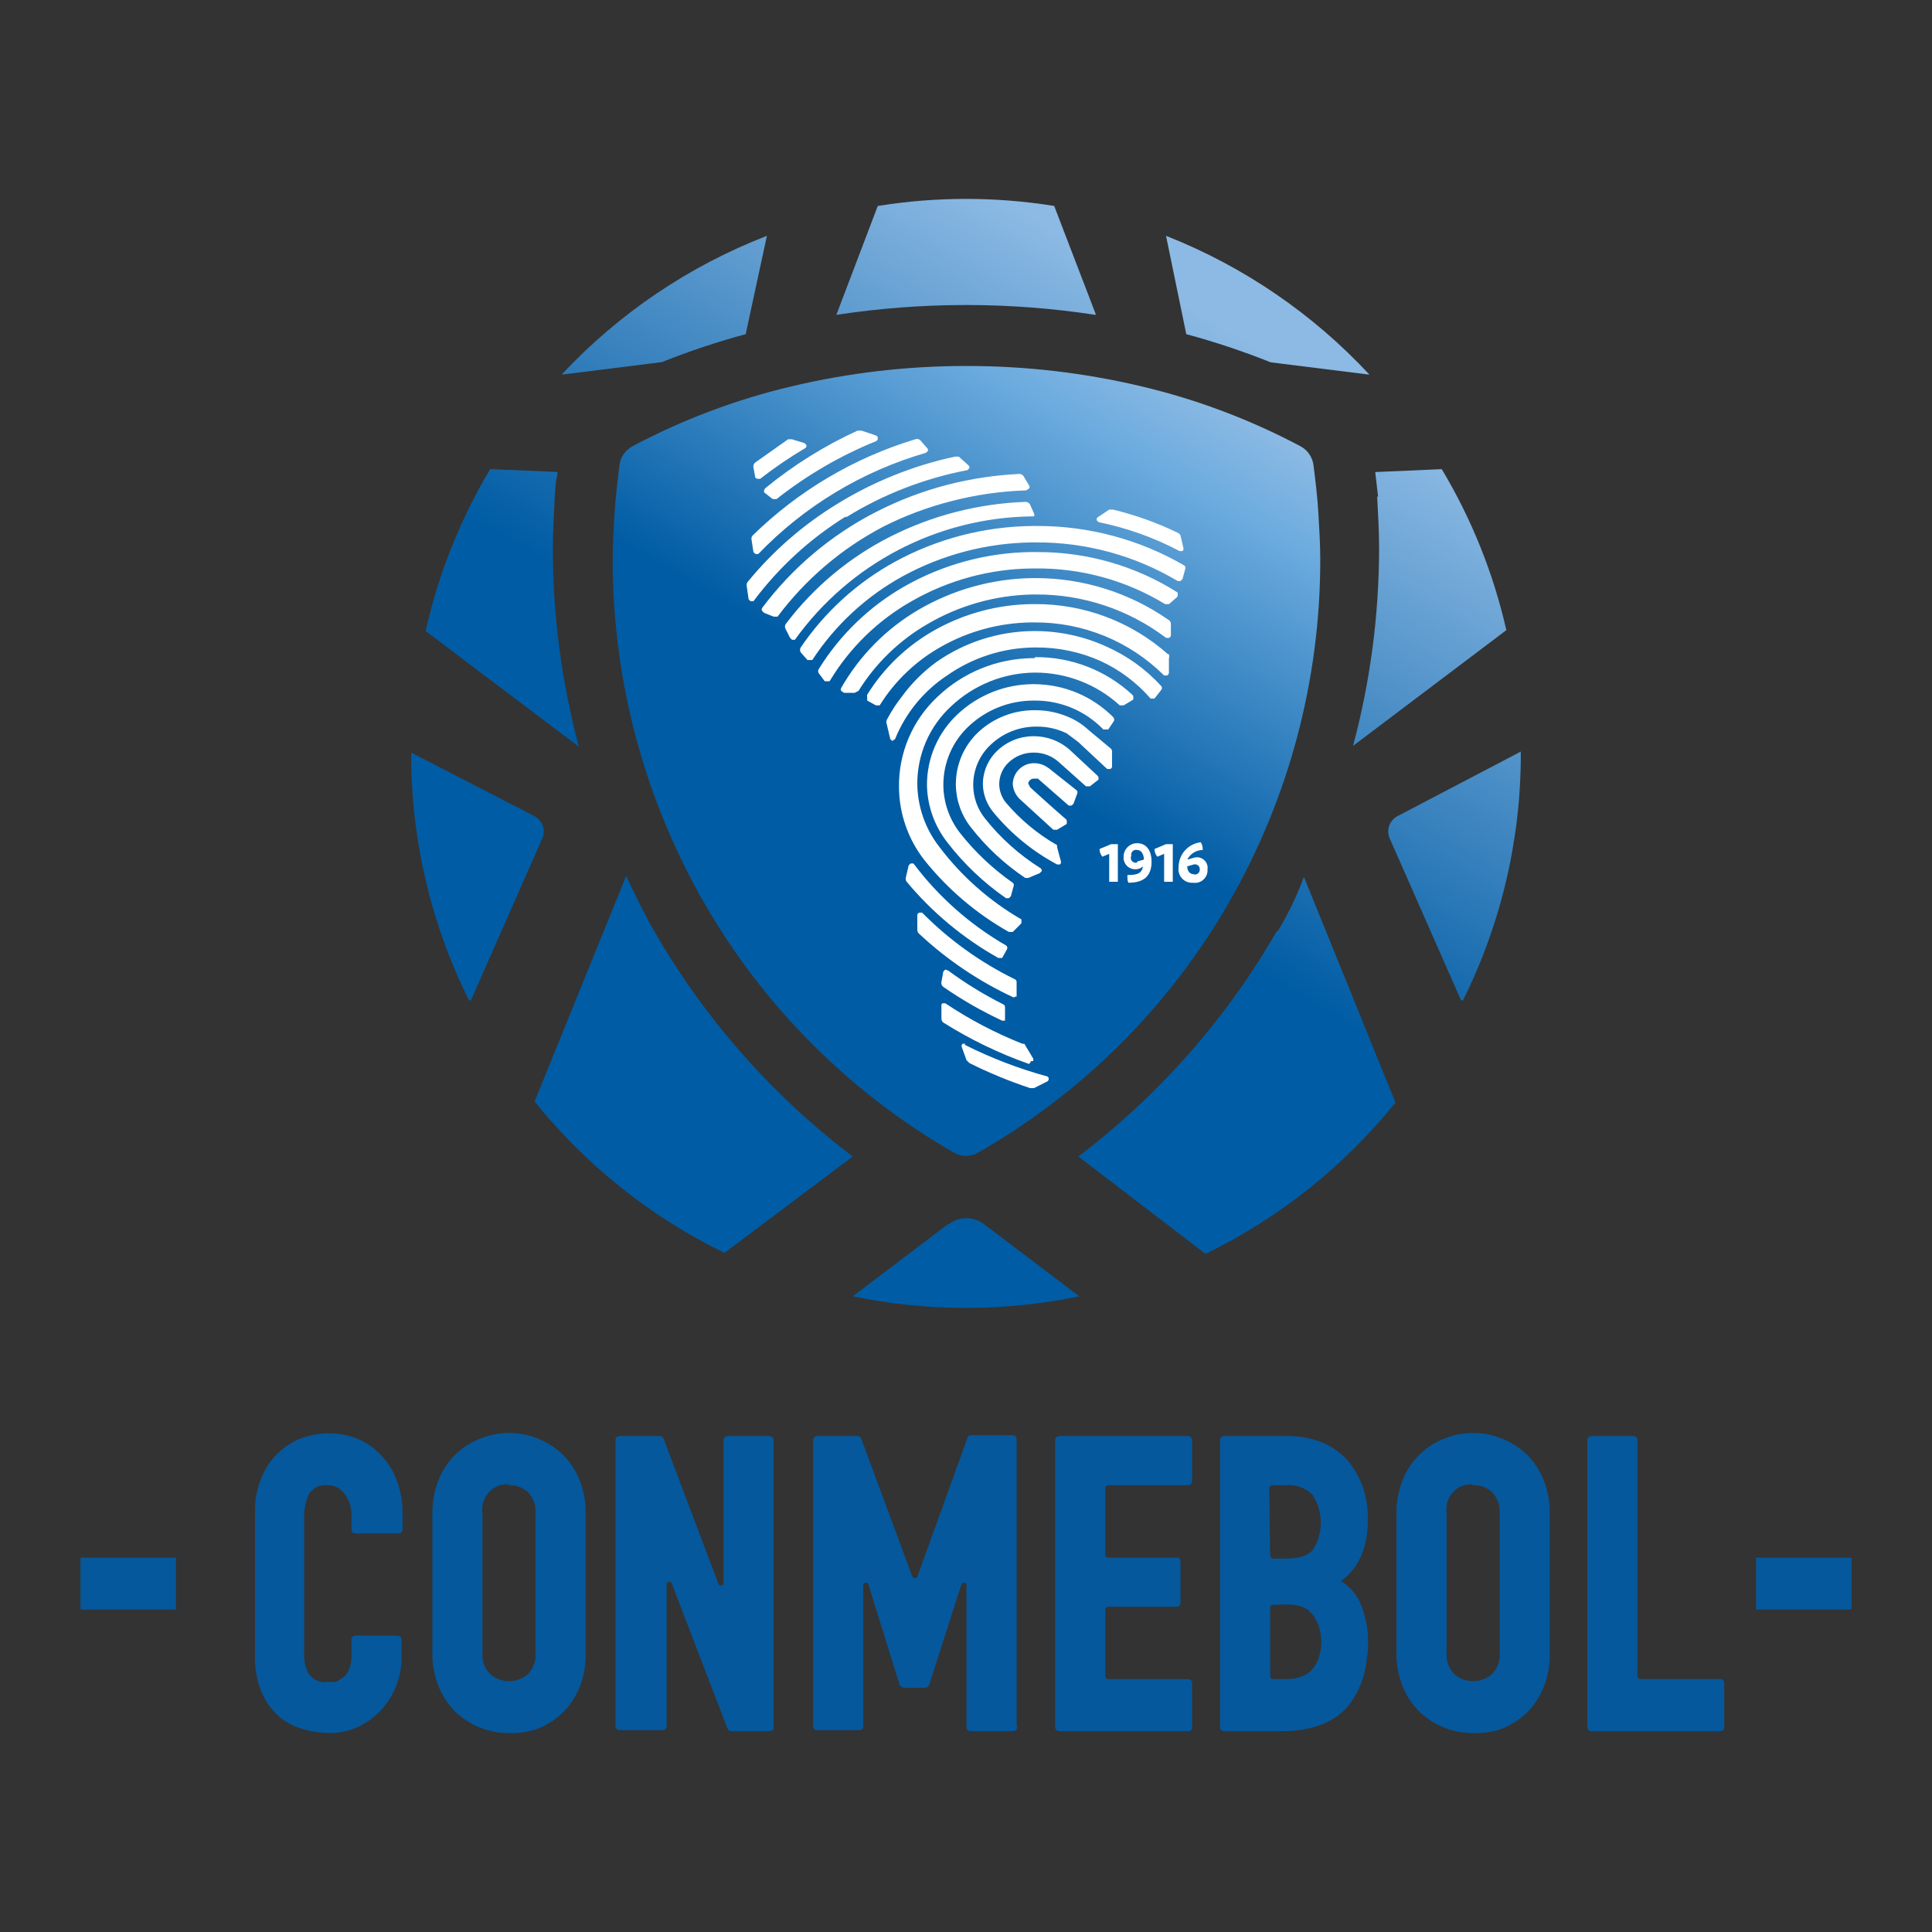
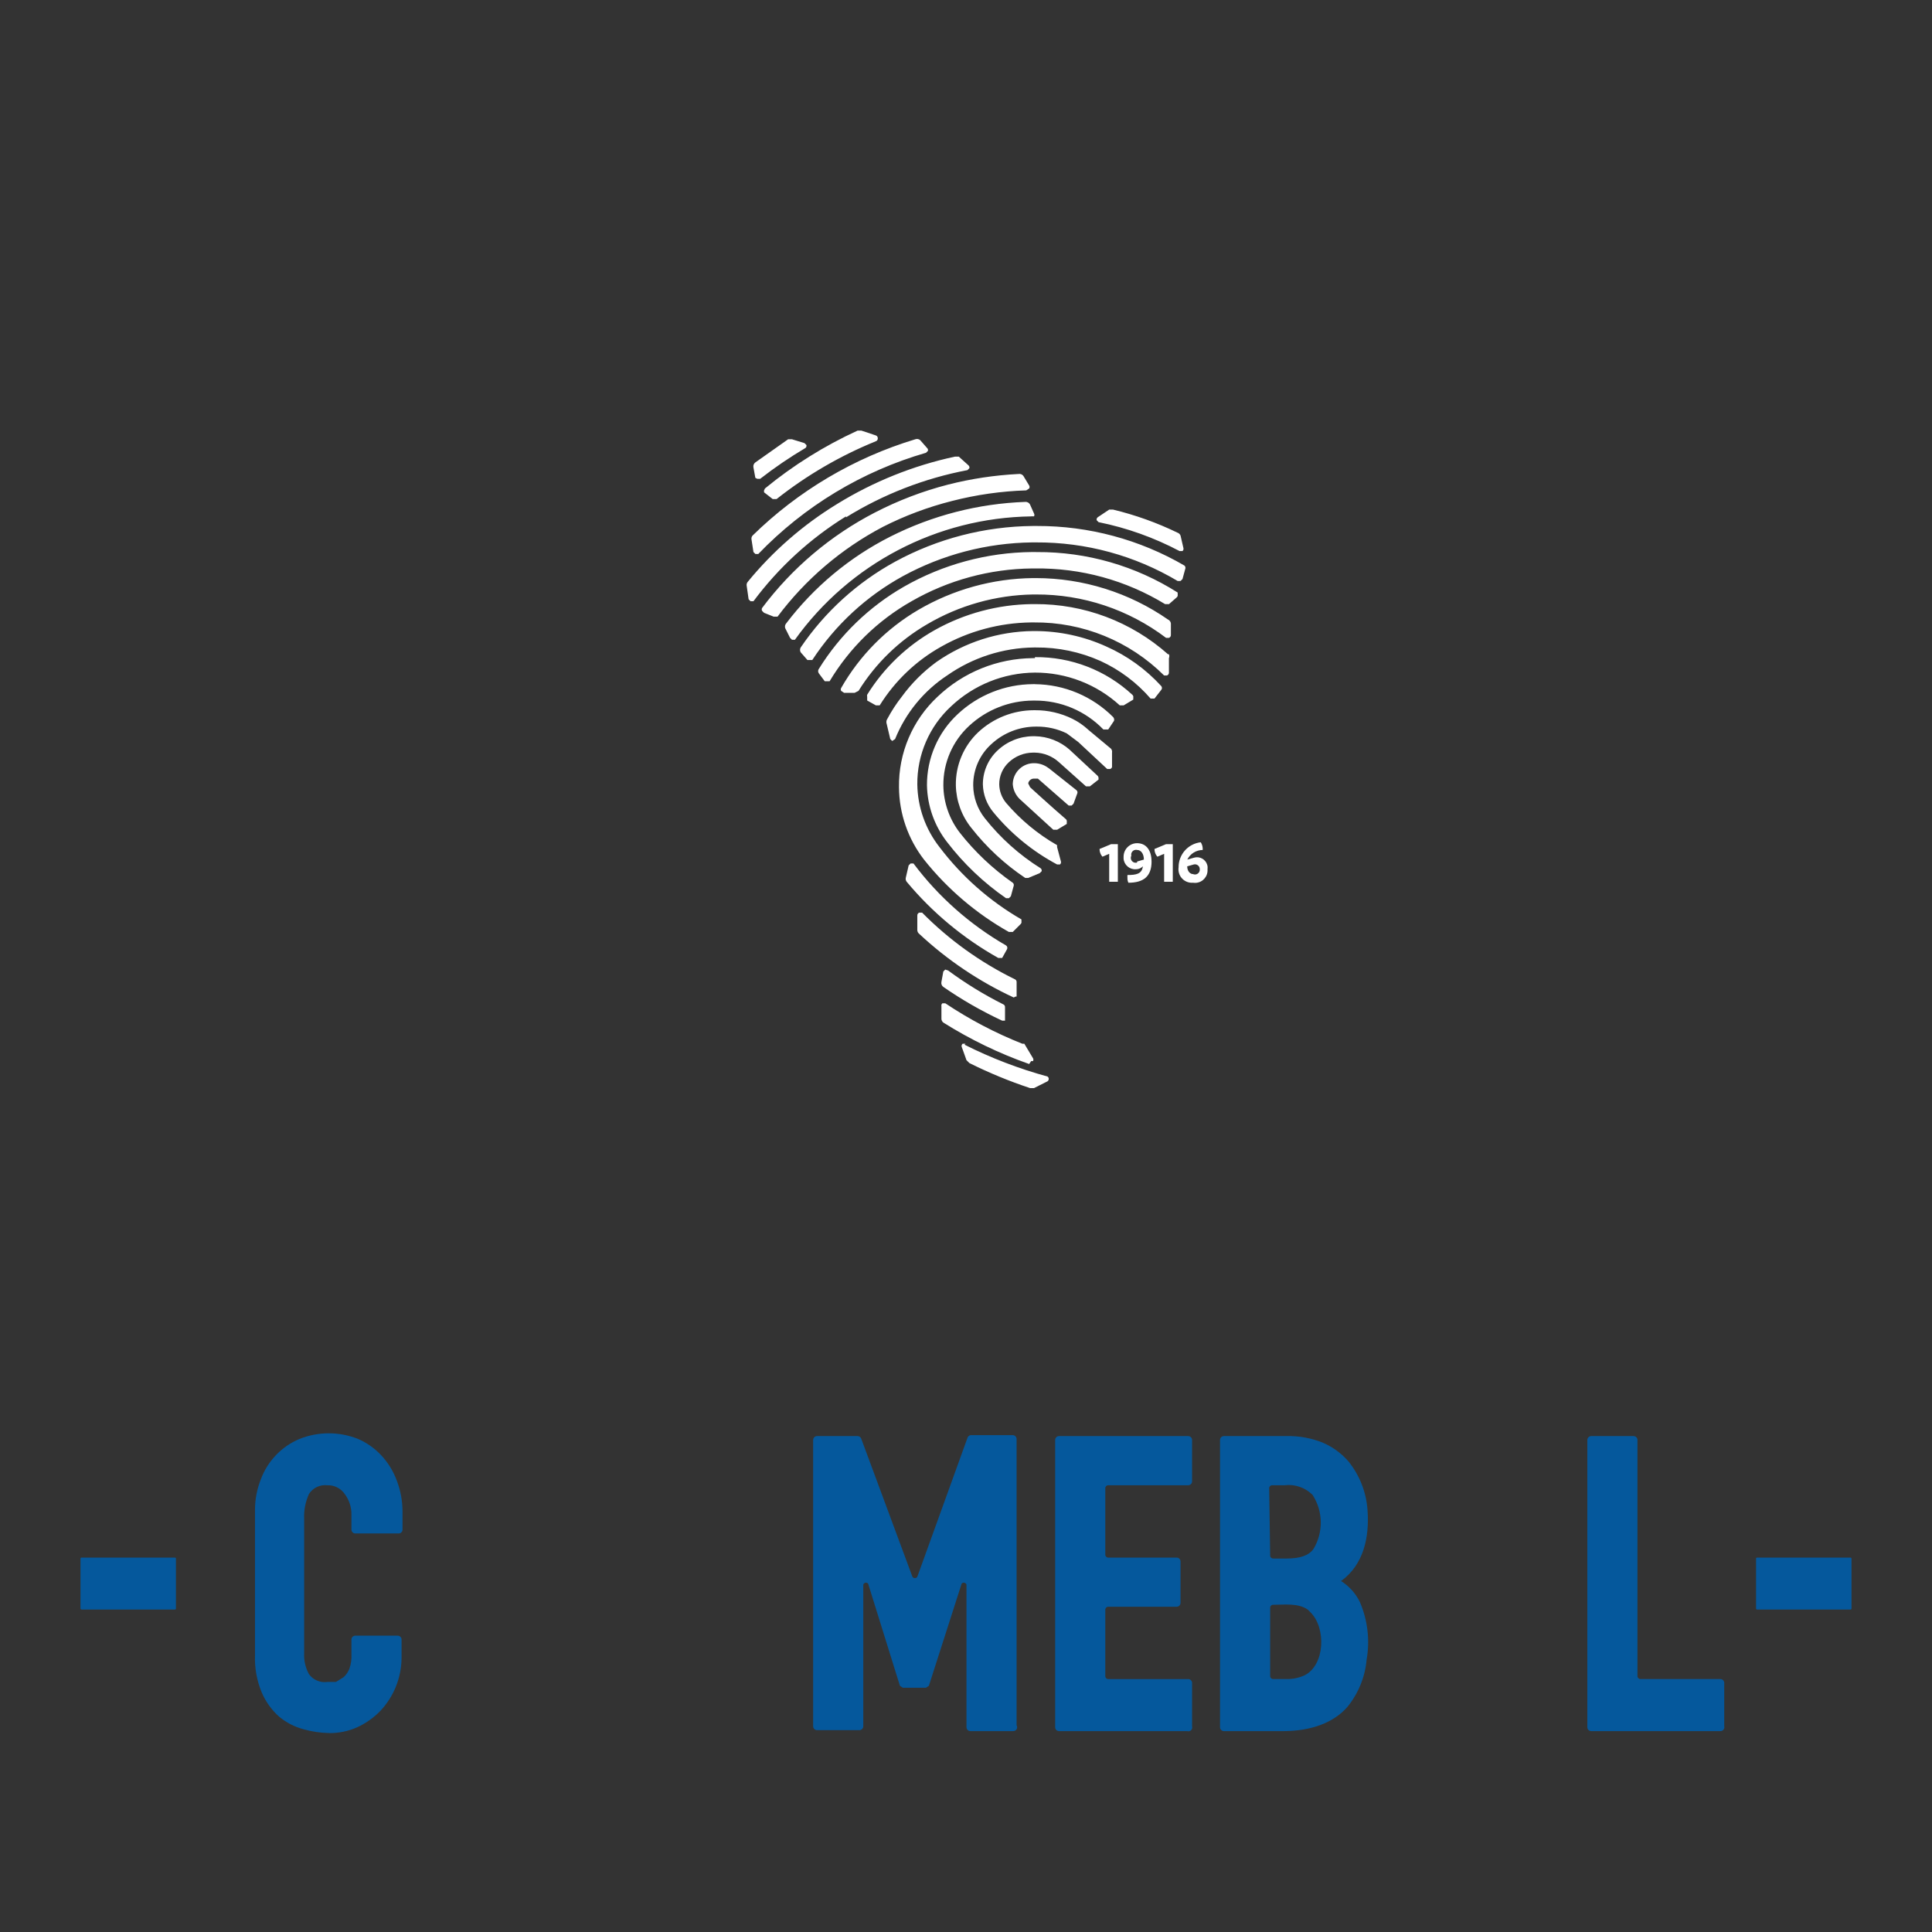
<svg xmlns="http://www.w3.org/2000/svg" viewBox="0 0 600 600">
  <rect x="0" y="0" width="600" height="600" fill="#333333" stroke="none" />
  <defs>
    <style>.cls-1{fill:url(#linear-gradient);}.cls-2{fill:#fff;}.cls-3{fill:#05589c;}.cls-4{fill:url(#linear-gradient-2);}</style>
    <linearGradient id="linear-gradient" x1="-1176.61" y1="96.51" x2="-1183.9" y2="83.88" gradientTransform="translate(20021 1719.97) scale(16.72 -16.72)" gradientUnits="userSpaceOnUse">
      <stop offset="0" stop-color="#8cbae4" />
      <stop offset=".11" stop-color="#6dacdf" />
      <stop offset=".54" stop-color="#005ca4" />
      <stop offset="1" stop-color="#005ca4" />
    </linearGradient>
    <linearGradient id="linear-gradient-2" x1="-1174.33" y1="97.79" x2="-1184.63" y2="79.95" gradientTransform="translate(20021 1719.97) scale(16.72 -16.72)" gradientUnits="userSpaceOnUse">
      <stop offset=".05" stop-color="#8cbae4" />
      <stop offset=".54" stop-color="#005ca4" />
      <stop offset="1" stop-color="#005ca4" />
    </linearGradient>
  </defs>
  <g id="Layer_1" image-rendering="optimizeQuality" shape-rendering="geometricPrecision" text-rendering="geometricPrecision">
    <path id="path24" class="cls-3" d="m102.25,538.21c-2.74-.04-5.46-.44-8.08-1.2-2.75-.74-5.3-2.07-7.49-3.89-2.32-2.07-4.16-4.63-5.39-7.49-1.54-3.69-2.25-7.68-2.1-11.68v-45.21c.02-3.18.63-6.33,1.8-9.28,2.08-5.67,6.42-10.22,11.98-12.57,5.86-2.35,12.4-2.35,18.26,0,2.72,1.19,5.16,2.92,7.19,5.09,2.09,2.25,3.72,4.9,4.79,7.78,1.21,3.15,1.81,6.5,1.8,9.88v5.39c0,.66-.54,1.2-1.2,1.2h-13.47c-.66,0-1.2-.54-1.2-1.2v-4.49c.07-2.37-.67-4.69-2.1-6.59-1.22-1.76-3.25-2.77-5.39-2.69-2.25-.25-4.46.79-5.69,2.69-1.11,2.44-1.63,5.11-1.5,7.78v41.62c-.13,2.29.39,4.57,1.5,6.59,1.31,1.79,3.5,2.71,5.69,2.4h2.69l2.4-1.5c.8-.74,1.42-1.67,1.8-2.69.49-1.44.69-2.97.6-4.49v-4.49c0-.66.54-1.2,1.2-1.2h13.17c.66,0,1.2.54,1.2,1.2v5.69c-.04,6.12-2.39,12.01-6.59,16.47-2.06,2.13-4.5,3.85-7.19,5.09-2.73,1.22-5.69,1.83-8.68,1.8h0Z" />
-     <path id="path26" class="cls-3" d="m157.93,538.21c-2.86,0-5.7-.51-8.38-1.5-2.88-1.08-5.53-2.7-7.78-4.79-2.32-2.19-4.15-4.84-5.39-7.78-1.48-3.5-2.2-7.28-2.1-11.08v-43.11c-.05-3.7.66-7.37,2.1-10.78,1.24-2.94,3.07-5.59,5.39-7.78,2.26-2.09,4.9-3.71,7.78-4.79,5.5-2.1,11.57-2.1,17.07,0,2.88,1.08,5.53,2.7,7.78,4.79,2.32,2.19,4.15,4.84,5.39,7.78,1.43,3.41,2.14,7.08,2.1,10.78v43.41c.1,3.8-.62,7.58-2.1,11.08-1.24,2.94-3.07,5.59-5.39,7.78-2.26,2.09-4.9,3.71-7.78,4.79-2.8.92-5.74,1.32-8.68,1.2h0Zm0-77.25c-4.29-.22-7.95,3.09-8.17,7.38-.03.54,0,1.07.08,1.6v43.41c-.2,2.44.67,4.85,2.4,6.59,3.36,2.88,8.32,2.88,11.68,0,1.72-1.74,2.6-4.15,2.4-6.59v-43.41c.16-2.43-.71-4.83-2.4-6.59-1.64-1.46-3.79-2.21-5.99-2.1v-.3Z" />
-     <path id="path28" class="cls-3" d="m239.37,537.61h-12.28c-.56.02-1.06-.36-1.2-.9l-17.37-45.21c-.34-.36-.91-.38-1.27-.04-.1.09-.18.21-.23.34v44.31c0,.66-.54,1.2-1.2,1.2h-13.47c-.66,0-1.2-.54-1.2-1.2v-88.92c0-.66.54-1.2,1.2-1.2h12.57c.56-.02,1.06.36,1.2.9l17.07,45.21c.34.36.91.38,1.27.04.1-.09.18-.21.23-.34v-44.61c0-.66.54-1.2,1.2-1.2h13.17c.66,0,1.2.54,1.2,1.2v88.92c.18.64-.19,1.3-.83,1.48-.02,0-.05.01-.07.02h0Z" />
    <path id="path30" class="cls-3" d="m314.52,537.61h-13.17c-.66,0-1.2-.54-1.2-1.2v-44.31c-.17-.46-.69-.7-1.16-.53-.13.05-.25.13-.34.23l-10.18,31.74-.9.6h-7.19l-.9-.6-9.88-31.74c-.34-.36-.91-.38-1.27-.04-.1.09-.18.21-.23.34v44.01c0,.66-.54,1.2-1.2,1.2h-13.17c-.66,0-1.2-.54-1.2-1.2v-88.92c0-.66.54-1.2,1.2-1.2h12.57c.56-.02,1.06.36,1.2.9l15.87,42.81c.27.41.83.53,1.25.25.1-.07.19-.15.25-.25l15.57-43.11c.14-.54.64-.92,1.2-.9h12.87c.66,0,1.2.54,1.2,1.2v88.92c.34.57.15,1.3-.42,1.64-.23.14-.51.19-.78.16h0Z" />
    <path id="path32" class="cls-3" d="m368.71,537.61h-39.82c-.66,0-1.2-.54-1.2-1.2v-89.22c0-.66.54-1.2,1.2-1.2h40.12c.66,0,1.2.54,1.2,1.2v12.87c0,.66-.54,1.2-1.2,1.2h-24.85c-.5,0-.9.4-.9.9h0v20.66c0,.5.4.9.9.9h21.26c.66,0,1.2.54,1.2,1.2v12.87c0,.66-.54,1.2-1.2,1.2h-21.26c-.5,0-.9.4-.9.9h0v20.66c0,.5.4.9.9.9h24.85c.66,0,1.2.54,1.2,1.2v13.47c.19.63-.16,1.3-.79,1.5-.23.07-.48.07-.7,0h0Z" />
    <path id="path34" class="cls-3" d="m398.35,537.61h-18.26c-.66,0-1.2-.54-1.2-1.2v-89.22c0-.66.54-1.2,1.2-1.2h19.46c3.9-.1,7.77.62,11.38,2.1,2.98,1.3,5.64,3.24,7.78,5.69,3.53,4.34,5.63,9.68,5.99,15.27.6,8.38-1.2,16.77-8.08,21.86h-.3c2.58,1.58,4.66,3.86,5.99,6.59,2.44,5.65,3.17,11.9,2.1,17.96-.48,5.38-2.57,10.49-5.99,14.67-4.19,4.79-11.08,7.49-20.06,7.49h0Zm-3.89-17.07c0,.5.4.9.9.9h3.89c2.06.08,4.11-.33,5.99-1.2,6.29-3.29,6.59-14.67,1.8-19.46l-.9-.9c-2.99-2.1-7.19-1.5-10.78-1.5-.5,0-.9.4-.9.9h0v21.26Zm0-37.43c0,.5.4.9.9.9h4.19c4.19,0,6.89-.9,8.38-2.99,3.1-5.19,2.99-11.69-.3-16.77-2.28-2.28-5.48-3.39-8.68-2.99h-3.89c-.5,0-.9.4-.9.9h0l.3,20.96Z" />
-     <path id="path36" class="cls-3" d="m457.34,538.21c-2.86,0-5.7-.51-8.38-1.5-2.88-1.08-5.53-2.7-7.78-4.79-2.32-2.19-4.15-4.84-5.39-7.78-1.48-3.5-2.2-7.28-2.1-11.08v-43.11c-.05-3.7.66-7.37,2.1-10.78,1.24-2.94,3.07-5.59,5.39-7.78,2.26-2.09,4.9-3.71,7.78-4.79,5.5-2.1,11.57-2.1,17.07,0,2.88,1.08,5.53,2.7,7.78,4.79,2.32,2.19,4.15,4.84,5.39,7.78,1.43,3.41,2.14,7.08,2.1,10.78v43.41c.1,3.8-.62,7.58-2.1,11.08-1.24,2.94-3.07,5.59-5.39,7.78-2.26,2.09-4.9,3.71-7.78,4.79-2.8.92-5.74,1.32-8.68,1.2h0Zm0-77.25c-4.29-.22-7.95,3.09-8.17,7.38-.03.54,0,1.07.08,1.6v43.41c-.2,2.44.67,4.85,2.4,6.59,3.36,2.88,8.32,2.88,11.68,0,1.72-1.74,2.6-4.15,2.4-6.59v-43.41c.16-2.43-.71-4.83-2.4-6.59-1.64-1.46-3.79-2.21-5.99-2.1v-.3Z" />
    <path id="path38" class="cls-3" d="m534.28,537.61h-40.12c-.66,0-1.2-.54-1.2-1.2v-89.22c0-.66.54-1.2,1.2-1.2h13.17c.66,0,1.2.54,1.2,1.2v73.35c0,.5.4.9.9.9h24.85c.66,0,1.2.54,1.2,1.2v13.47c.17.64-.22,1.29-.86,1.46-.11.03-.22.04-.34.04h0Z" />
    <rect id="rect40" class="cls-3" x="545.36" y="483.72" width="29.64" height="16.14" rx=".3" ry=".3" />
    <rect id="rect42" class="cls-3" x="25" y="483.72" width="29.64" height="16.14" rx=".3" ry=".3" />
-     <path id="path44" class="cls-1" d="m300.15,113.66c-18.25-.02-36.43,2.09-54.19,6.29-17.19,4.05-33.79,10.29-49.4,18.56-2.31,1.18-3.88,3.42-4.19,5.99-.6,5.09-1.2,9.88-1.5,14.67s-.6,9.88-.6,14.67c-.02,37.41,9.79,74.16,28.44,106.59,18.53,32.26,45.29,59.01,77.54,77.54,2.32,1.34,5.17,1.34,7.49,0,32.37-18.49,59.23-45.25,77.84-77.54,18.66-32.42,28.46-69.18,28.44-106.59,0-4.79-.3-9.58-.6-14.67-.3-5.09-.9-9.88-1.5-14.67h0c-.31-2.57-1.89-4.81-4.19-5.99-15.61-8.27-32.21-14.51-49.4-18.56-17.76-4.2-35.94-6.31-54.19-6.29h0Z" />
-     <path id="path46" class="cls-4" d="m168.41,260.37l-22.16,50.3h-.6c-11.9-23.9-18.06-50.25-17.96-76.95h0l38.32,19.76c2.47,1.33,3.51,4.32,2.4,6.89h0Zm259.28-106.29c.3,5.69.6,11.08.6,16.47-.04,20.62-2.76,41.15-8.08,61.08l47.6-35.93c-4-17.62-10.77-34.5-20.06-50l-20.66.9c.3,2.69.6,5.09.9,7.78l-.3-.3Zm-196.11-50.3l6.59-30.54c-24.23,9.38-46.03,24.12-63.77,43.11l31.14-3.89c8.51-3.4,17.2-6.3,26.05-8.68Zm162.57,8.68l31.14,3.89c-17.57-18.92-39.15-33.65-63.17-43.11l6.29,30.54c8.84,2.38,17.54,5.28,26.05,8.68h-.3Zm-53.89-14.97l-12.87-33.53c-18.15-2.92-36.64-2.92-54.79,0l-12.87,33.83c26.69-4.09,53.85-4.09,80.54,0v-.3Zm-168.56,73.05c0-5.39.3-10.78.6-16.47.3-5.69.6-5.09.9-7.49l-20.96-.9c-9.32,15.59-16.09,32.57-20.06,50.3l47.6,35.93c-5.35-20.02-8.07-40.65-8.08-61.38h0Zm300.6,62.87l-38.32,20.06c-2.47,1.33-3.51,4.32-2.4,6.89l22.16,50.3h.6c11.9-23.9,18.06-50.25,17.96-76.95v-.3Zm-269.16,55.69c-3.29-5.69-5.99-11.38-8.68-17.07l-28.44,70.06c15.96,19.82,36.1,35.87,58.98,47.01l39.82-29.94c-25.04-18.99-46.02-42.81-61.68-70.06Zm91.32,91.02l-29.64,22.46c23.21,4.81,47.15,4.81,70.36,0l-29.64-22.46c-3.19-2.4-7.58-2.4-10.78,0h-.3Zm102.1-91.02c-15.67,27.24-36.64,51.06-61.68,70.06l39.52,30.24c22.88-11.13,43.02-27.18,58.98-47.01l-28.44-70.06c-2.1,5.69-4.79,11.38-8.08,16.77h-.3Z" />
    <path id="path48" class="cls-2" d="m360.63,213.06c.3.34.3.86,0,1.2l-2.1,2.69h-1.2c-4.29-4.96-9.6-8.94-15.57-11.68-6.31-2.82-13.15-4.25-20.06-4.19h-.6c-9.65.11-19.04,3.14-26.95,8.68-7.27,4.79-12.91,11.68-16.17,19.76l-.9.6h0l-.6-.6-1.2-5.09c-.04-.42.06-.85.3-1.2,1.29-2.42,2.79-4.73,4.49-6.89,3.01-4.13,6.65-7.76,10.78-10.78,8.79-6.13,19.22-9.47,29.94-9.58h.6c7.64,0,15.2,1.63,22.16,4.79,6.48,2.87,12.29,7.05,17.07,12.28h0Zm2.1-9.88h0c-11.38-10.11-26.1-15.66-41.32-15.57h-.9c-10.6.12-21,2.9-30.24,8.08-8.57,4.81-15.78,11.71-20.96,20.06-.07.19-.07.41,0,.6v1.2l2.69,1.5h1.2c4.74-7.61,11.33-13.89,19.16-18.26,8.5-4.8,18.08-7.37,27.84-7.49h.9c15.13-.14,29.69,5.79,40.42,16.47h.9c.38-.13.62-.5.6-.9v-4.49c.17-.38.17-.82,0-1.2h-.3Zm0-10.78c-12.05-8.36-26.35-12.85-41.02-12.87h-.9c-12.53.14-24.81,3.55-35.63,9.88-9.96,5.85-18.22,14.21-23.95,24.25-.16.28-.16.62,0,.9l.9.6h3.29l1.2-.6c5.29-8.52,12.59-15.61,21.26-20.66,9.99-5.89,21.34-9.09,32.93-9.28h.9c14.59-.07,28.79,4.67,40.42,13.47h.9c.38-.13.62-.5.6-.9v-3.59c-.06-.53-.41-.99-.9-1.2Zm-41.02-20.96h-1.2c-13.98.13-27.69,3.84-39.82,10.78-10.75,6.18-19.8,14.92-26.35,25.45-.35.44-.35,1.06,0,1.5l1.8,2.4h1.5c6.19-10.34,14.96-18.91,25.45-24.85,11.4-6.55,24.28-10.05,37.43-10.18h.9c14.25-.18,28.26,3.66,40.42,11.08h1.2l2.4-2.1c.26-.22.38-.57.3-.9v-.6c-13.07-8.29-28.24-12.65-43.71-12.57h-.3Zm46.11,4.19c-13.91-8.09-29.72-12.33-45.81-12.28h-1.2c-14.97.12-29.67,3.92-42.81,11.08-11.76,6.43-21.81,15.56-29.34,26.65-.27.46-.27,1.03,0,1.5l2.1,2.4h1.5c7.1-10.86,16.77-19.81,28.14-26.05,12.32-6.72,26.09-10.31,40.12-10.48h1.2c15.49-.08,30.7,4.06,44.01,11.98h.9l.6-.6.9-3.29c.08-.33-.04-.68-.3-.9h0Zm-47.6-15.27h.9c.16-.28.16-.62,0-.9l-1.2-2.69c-.25-.59-.86-.95-1.5-.9h0c-14.59.52-28.89,4.2-41.92,10.78-12.68,6.41-23.74,15.63-32.34,26.95-.37.41-.48.98-.3,1.5l1.5,2.99.6.6h.9c16.99-23.68,44.21-37.9,73.35-38.32h0Zm20.96,1.8c8.77,1.77,17.24,4.8,25.15,8.98h.9c.26-.22.38-.57.3-.9l-.9-3.89c-.15-.42-.48-.75-.9-.9-6.41-3.11-13.13-5.52-20.06-7.19h-1.2l-3.59,2.4c-.26.22-.38.57-.3.9l.6.6Zm-67.07,1.5c6.86-3.49,14.09-6.2,21.56-8.08,7.54-1.94,15.27-3.04,23.05-3.29l.9-.6c.16-.28.16-.62,0-.9l-1.8-2.99c-.34-.47-.92-.71-1.5-.6-7.38.37-14.7,1.47-21.86,3.29-7.89,2.03-15.52,4.94-22.75,8.68-13.76,7.11-25.74,17.24-35.03,29.64-.16.28-.16.62,0,.9l.6.6,2.99,1.2h1.2c8.68-11.59,19.83-21.1,32.63-27.84h0Zm-11.38-2.99c11.57-7.16,24.36-12.13,37.72-14.67l.6-.6c.08-.33-.04-.68-.3-.9l-2.99-2.69h-1.2c-12.92,2.78-25.27,7.74-36.53,14.67-10.58,6.46-20,14.65-27.84,24.25-.27.34-.38.77-.3,1.2l.6,4.19.6.6h.9c7.84-10.51,17.59-19.45,28.74-26.35v.3Zm-28.14,11.38h.9c14.31-14.87,32.27-25.71,52.1-31.44l.6-.6c.08-.33-.04-.68-.3-.9l-2.1-2.4c-.41-.37-.98-.48-1.5-.3-19.04,5.75-36.4,16.02-50.6,29.94-.27.34-.38.77-.3,1.2l.6,3.89.6.6Zm2.69-19.76v.6l2.69,2.1h1.2c9.38-7.41,19.76-13.46,30.84-17.96.38-.13.62-.5.6-.9.02-.4-.22-.77-.6-.9l-4.49-1.5h-1.2c-10.31,4.73-19.98,10.76-28.74,17.96l-.3.6Zm-2.1-3.59h.9c4.48-3.49,9.18-6.69,14.07-9.58.26-.22.38-.57.3-.9l-.6-.6-3.89-1.2h-1.2l-10.18,7.19c-.47.34-.71.92-.6,1.5l.6,3.29.6.3Zm90.42,89.82h0c-1.2-.93-2.67-1.45-4.19-1.5h0c-3.63-.17-6.71,2.65-6.88,6.28,0,.1,0,.2,0,.31.14,1.7.89,3.29,2.1,4.49l10.48,9.58h1.2l2.99-1.8v-.6c.08-.33-.04-.68-.3-.9-4.19-3.59-11.08-9.88-11.08-9.88l-.6-1.2c.15-.87.91-1.51,1.8-1.5h1.2l9.58,8.38h.9l.6-.6,1.2-3.29c.08-.33-.04-.68-.3-.9l-8.68-6.89Zm6.59-5.69c-2.98-2.63-6.8-4.12-10.78-4.19h-.6c-4.13.03-8.09,1.63-11.08,4.49-2.88,2.72-4.5,6.52-4.49,10.48.08,3.18,1.24,6.24,3.29,8.68,5.46,6.63,12.18,12.13,19.76,16.17h.9c.26-.22.38-.57.3-.9l-1.2-4.49v-.6c-6.01-3.44-11.38-7.9-15.87-13.17-1.32-1.61-2.05-3.61-2.1-5.69-.02-2.61,1.07-5.12,2.99-6.89,2.03-1.9,4.7-2.97,7.49-2.99h.6c2.78.05,5.44,1.12,7.49,2.99l8.38,7.49h1.2l2.69-2.1v-.6c-.02-.23-.13-.45-.3-.6l-8.68-8.08Zm5.69-6.29c-1.44-1.31-3.05-2.42-4.79-3.29-3.63-1.79-7.63-2.72-11.68-2.69h-.3c-6.45.01-12.66,2.47-17.37,6.89-4.5,4.28-7,10.26-6.89,16.47.11,4.8,1.79,9.43,4.79,13.17,4.73,6.04,10.39,11.3,16.77,15.57h.9l3.59-1.5.6-.6c.08-.33-.04-.68-.3-.9-6.64-4.16-12.51-9.42-17.37-15.57-2.29-2.9-3.55-6.48-3.59-10.18-.04-4.91,2.03-9.6,5.69-12.87,3.75-3.46,8.67-5.38,13.77-5.39h.3c3.21-.02,6.39.69,9.28,2.1l3.59,2.69,8.98,8.38h.9c.29-.09.51-.31.6-.6v-4.49c.08-.42-.03-.86-.3-1.2l-7.19-5.99Zm-16.47-14.07h-.6c-8.68.04-17.02,3.36-23.35,9.28-6.16,5.71-9.64,13.75-9.58,22.16.13,6.41,2.34,12.61,6.29,17.66,5.15,6.7,11.31,12.56,18.26,17.37h.9l.6-.6.9-3.29c.08-.33-.04-.68-.3-.9-6.23-4.35-11.78-9.59-16.47-15.57-3.24-4.21-5.03-9.36-5.09-14.67-.06-7.05,2.88-13.8,8.08-18.56,5.38-4.97,12.43-7.75,19.76-7.78h.6c8.02-.04,15.7,3.21,21.26,8.98h1.5l1.8-2.69c.13-.42.01-.88-.3-1.2-6.44-6.44-15.15-10.1-24.25-10.18h0Zm0-8.08h-.6c-11.04.08-21.64,4.36-29.64,11.98-7.79,7.27-12.14,17.49-11.98,28.14.06,8.14,2.8,16.03,7.78,22.46,7.25,9.11,16.2,16.74,26.35,22.46h1.2l2.4-2.4c.26-.22.38-.57.3-.9v-.6c-9.9-5.71-18.55-13.35-25.45-22.46-4.36-5.56-6.78-12.4-6.89-19.46-.08-9.2,3.72-18.01,10.48-24.25,7.04-6.66,16.35-10.41,26.05-10.48h0c9.75-.03,19.15,3.61,26.35,10.18h1.2l2.99-1.8v-.6c.08-.33-.04-.68-.3-.9-8.21-7.62-19.04-11.8-30.24-11.68v.3Zm-11.38,93.11h1.2l1.5-2.69c.23-.42.1-.94-.3-1.2-11.2-6.46-20.98-15.11-28.74-25.45h-.9l-.6.6-.9,3.89c-.08.42.03.86.3,1.2,7.96,9.56,17.6,17.57,28.44,23.65Zm5.39,11.98h.3v-4.49c.02-.4-.22-.77-.6-.9-10.67-5.23-20.39-12.21-28.74-20.66h-.9c-.38.13-.62.5-.6.9v4.49c0,.47.22.91.6,1.2,8.67,8.1,18.57,14.77,29.34,19.76l.6-.3Zm-21.86-8.38l-.6.6-.6,3.29c-.11.57.12,1.16.6,1.5,5.78,4.01,11.89,7.51,18.26,10.48h.9v-4.19c.02-.4-.22-.77-.6-.9-5.98-3-11.68-6.51-17.07-10.48l-.9-.3Zm26.65,28.44h.6c.16-.28.16-.62,0-.9l-2.69-4.49h-.6c-8.41-3.33-16.44-7.55-23.95-12.57h-.9c-.26.22-.38.57-.3.9v3.89c0,.47.22.91.6,1.2,8.38,5.27,17.31,9.59,26.65,12.87l.6-.9Zm-20.36-5.39h-.9c-.26.22-.38.57-.3.9l1.5,4.19.9.9c6.1,3.04,12.4,5.64,18.86,7.78h1.2l4.19-2.1c.41-.27.53-.83.25-1.25-.07-.1-.15-.19-.25-.25-8.89-2.43-17.52-5.74-25.75-9.88l.3-.3Z" />
-     <path id="path50" class="cls-2" d="m347.16,262.16v11.68h-2.69v-8.68l-2.1.9c-.58-.66-.9-1.51-.9-2.4l3.59-1.5h2.1Z" />
+     <path id="path50" class="cls-2" d="m347.16,262.16v11.68h-2.69v-8.68l-2.1.9c-.58-.66-.9-1.51-.9-2.4l3.59-1.5Z" />
    <path id="path52" class="cls-2" d="m357.63,267.55c0,4.79-2.69,6.59-7.19,6.59-.23-.46-.33-.98-.3-1.5-.03-.3-.03-.6,0-.9,2.69,0,4.49-.3,4.79-2.69-.55.56-1.31.89-2.1.9-1.98.17-3.72-1.29-3.89-3.27-.02-.21-.02-.42,0-.63,0-2.31,1.88-4.19,4.19-4.19,2.99,0,4.49,2.4,4.49,5.69h0Zm-4.49,0l2.1-.6c0-1.8-.9-2.99-2.1-2.99-.81-.19-1.61.31-1.8,1.12-.05.22-.05.45,0,.68-.37.74-.07,1.64.67,2.01.35.18.76.21,1.13.09v-.3Z" />
    <path id="path54" class="cls-2" d="m364.22,262.16v11.68h-2.69v-8.68l-2.1.9c-.58-.66-.9-1.51-.9-2.4l3.59-1.5h2.1Z" />
    <path id="path56" class="cls-2" d="m375,269.95c.19,2.14-1.39,4.03-3.53,4.22-.32.03-.64.02-.96-.03-2.31.19-4.33-1.53-4.52-3.83-.03-.32-.02-.64.03-.96-.03-3.97,2.94-7.33,6.89-7.78.45.71.66,1.55.6,2.4-2.03.01-3.89,1.17-4.79,2.99l2.1-.6c1.75-.51,3.58.49,4.09,2.23.13.44.16.9.1,1.36Zm-2.4,0c.02-.83-.64-1.51-1.47-1.53-.11,0-.22,0-.33.03l-2.1.6h0c0,1.5.9,2.4,1.8,2.4.76.34,1.64,0,1.98-.76.06-.14.1-.29.12-.44v-.3Z" />
  </g>
</svg>